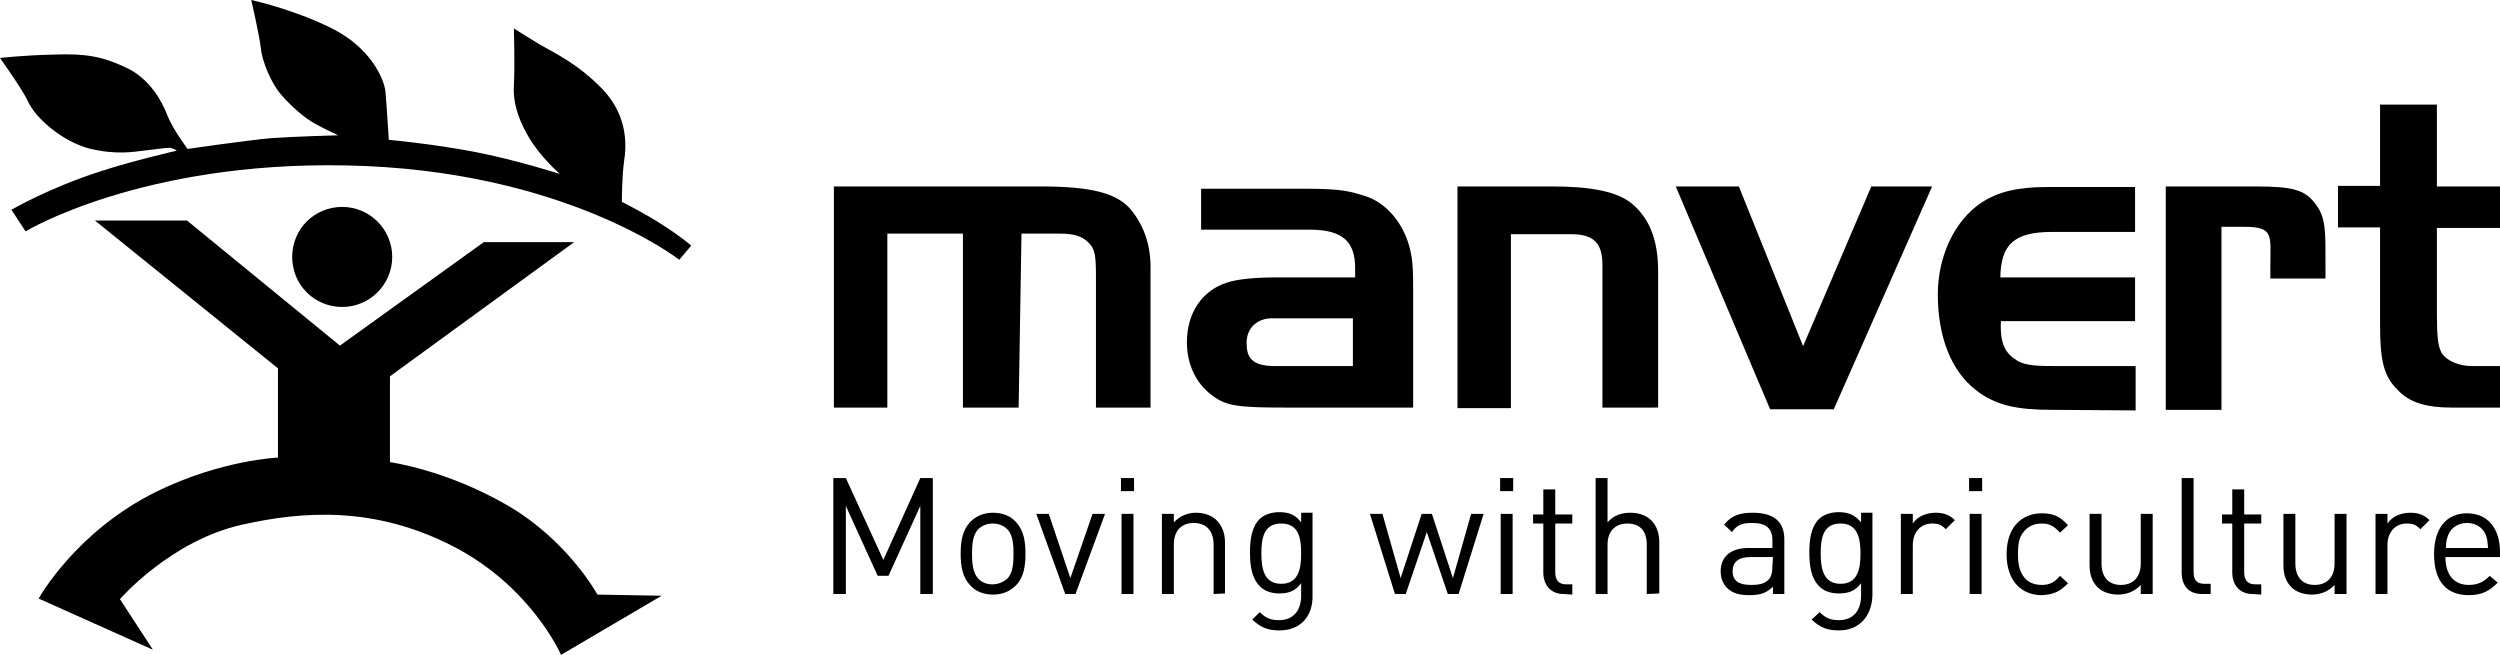
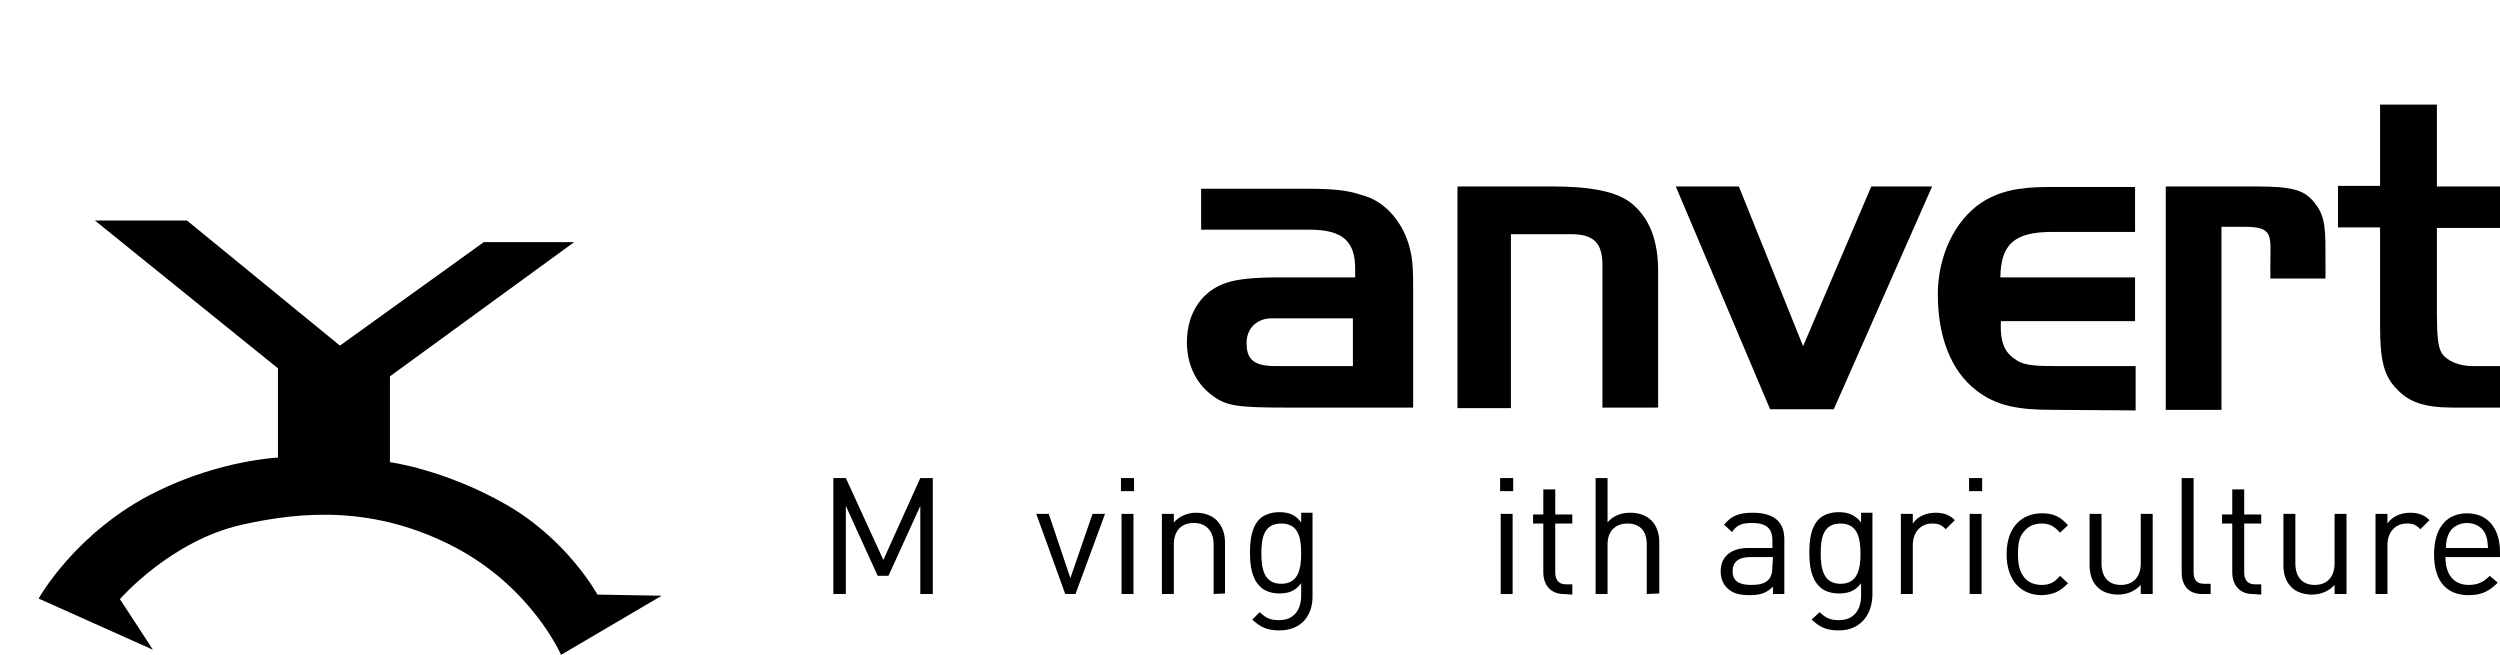
<svg xmlns="http://www.w3.org/2000/svg" enable-background="new 0 0 439.8 115.2" viewBox="0 0 439.8 115.2">
  <clipPath id="a">
    <path d="m0 0h439.8v115.1h-439.8z" />
  </clipPath>
  <clipPath id="b">
    <path d="m0 0h439.8v115.1h-439.8z" />
  </clipPath>
  <clipPath id="c">
-     <path d="m0 0h439.8v115.1h-439.8z" />
-   </clipPath>
+     </clipPath>
  <clipPath id="d">
-     <path d="m0 0h439.8v115.1h-439.8z" />
-   </clipPath>
+     </clipPath>
  <clipPath id="e">
    <path d="m0 0h439.8v115.1h-439.8z" />
  </clipPath>
  <clipPath id="f">
    <path d="m0 0h439.8v115.1h-439.8z" />
  </clipPath>
  <clipPath id="g">
    <path d="m0 0h439.8v115.1h-439.8z" />
  </clipPath>
  <clipPath id="h">
    <path d="m0 0h439.8v115.1h-439.8z" />
  </clipPath>
  <clipPath id="i">
    <path d="m0 0h439.8v115.1h-439.8z" />
  </clipPath>
  <clipPath id="j">
    <path d="m0 0h439.8v115.1h-439.8z" />
  </clipPath>
  <clipPath id="k">
    <path d="m0 0h439.8v115.1h-439.8z" />
  </clipPath>
  <clipPath id="l">
-     <path d="m0 0h439.8v115.1h-439.8z" />
-   </clipPath>
+     </clipPath>
  <clipPath id="m">
    <path d="m0 0h439.8v115.1h-439.8z" />
  </clipPath>
  <clipPath id="n">
    <path d="m0 0h439.8v115.1h-439.8z" />
  </clipPath>
  <clipPath id="o">
    <path d="m0 0h439.8v115.1h-439.8z" />
  </clipPath>
  <clipPath id="p">
    <path d="m0 0h439.8v115.1h-439.8z" />
  </clipPath>
  <clipPath id="q">
-     <path d="m0 0h439.8v115.1h-439.8z" />
+     <path d="m0 0h439.8h-439.8z" />
  </clipPath>
  <clipPath id="r">
    <path d="m0 0h439.8v115.1h-439.8z" />
  </clipPath>
  <clipPath id="s">
    <path d="m0 0h439.8v115.1h-439.8z" />
  </clipPath>
  <clipPath id="t">
    <path d="m0 0h439.8v115.1h-439.8z" />
  </clipPath>
  <clipPath id="u">
    <path d="m0 0h439.8v115.1h-439.8z" />
  </clipPath>
  <clipPath id="v">
    <path d="m0 0h439.8v115.1h-439.8z" />
  </clipPath>
  <clipPath id="w">
    <path d="m0 0h439.8v115.1h-439.8z" />
  </clipPath>
  <clipPath id="x">
    <path d="m0 0h439.8v115.1h-439.8z" />
  </clipPath>
  <clipPath id="y">
    <path d="m0 0h439.8v115.1h-439.8z" />
  </clipPath>
  <clipPath id="z">
    <path d="m0 0h439.8v115.1h-439.8z" />
  </clipPath>
  <clipPath id="A">
    <path d="m0 0h439.8v115.1h-439.8z" />
  </clipPath>
  <clipPath id="B">
    <path d="m0 0h439.8v115.1h-439.8z" />
  </clipPath>
  <clipPath id="C">
    <path d="m0 0h439.8v115.1h-439.8z" />
  </clipPath>
  <clipPath id="D">
    <path d="m0 0h439.8v115.1h-439.8z" />
  </clipPath>
  <clipPath id="E">
    <path d="m0 0h439.8v115.1h-439.8z" />
  </clipPath>
-   <path clip-path="url(#a)" d="m69 45.2c0-4.8-3.9-8.8-8.8-8.8s-8.8 3.9-8.8 8.8 3.9 8.8 8.8 8.8 8.8-4 8.8-8.8" />
  <path clip-path="url(#b)" d="m59.8 60.8 25.3-18.2h15.9l-32.4 23.6v15.1s9.7 1.3 20.5 7.5 16 15.8 16 15.8l11.3.2-17.7 10.4s-5.2-12-19-19.1-26.4-6.2-37.1-3.8c-12.6 2.8-21.5 13.1-21.5 13.1l5.8 8.9-20.1-9s6.5-11.8 20.7-18.8c11.4-5.6 21.4-6 21.4-6v-15.7l-32.2-26h16.2z" />
-   <path clip-path="url(#c)" d="m4.5 40.7s20.3-12.3 56.3-11.6c38.4.7 58.7 16.6 58.7 16.6l2.1-2.5s-2.1-1.8-5.3-3.8c-2.6-1.7-6.9-3.9-6.9-3.9s0-4.5.4-7.2c.4-2.6.7-7.8-3.7-12.5-4.5-4.7-8.8-6.6-11.2-8-2.3-1.4-4.5-2.8-4.5-2.8s.2 6.4 0 10.1c-.2 3.5 1.2 6.6 2.6 9 2.1 3.6 5.5 6.5 5.5 6.5s-7.8-2.5-15.1-3.9-15-2.1-15-2.1-.4-6.4-.6-8.6c-.3-2.2-2.6-7.6-9.4-11s-14.2-5-14.2-5 1.5 6.5 1.7 8.6 1.8 6.1 3.6 8.1c1.9 2.2 4.2 4.1 5.8 5s4.2 2.1 4.2 2.1-7.5.2-11.8.5c-4.4.4-14.7 1.9-14.7 1.9s-2.7-3.6-3.6-6-3.1-6.4-7.2-8.3c-4.2-2-7.2-2.5-12.6-2.3-5.4.1-9.6.6-9.6.6s4 5.6 4.9 7.6c1.4 3.1 6.2 7.1 10.7 8.3 4.8 1.2 7.9.6 9.7.4s3.8-.5 4.5-.5c.6 0 1.3.5 1.3.5s-7.8 1.8-13.3 3.6c-9.1 2.9-15.8 6.8-15.8 6.8z" />
  <path clip-path="url(#d)" d="m192.8 71.7v-23.1c0-3.8-.2-4.9-1.4-6-1-1-2.4-1.5-4.9-1.5h-6.8l-.5 30.6h-9.8v-30.6h-13.3v30.6h-9.4v-38.9h36.4c8.6 0 13.1 1.1 15.6 3.8 2.2 2.5 3.7 6 3.7 10.3v24.8z" />
  <path clip-path="url(#e)" d="m237.9 56h-11.3-2.9c-2.5 0-4.4 1.7-4.4 4.3 0 2.5.8 4.1 5 4.1h13.7v-8.4zm-11.9 15.7c-8.3 0-10.3-.3-12.7-2.1-2.9-2.1-4.5-5.5-4.5-9.4 0-5.4 2.9-9.2 7.1-10.5 1.8-.6 4.9-.9 8.8-.9h13.7v-1.5c0-4.7-2-6.9-8.1-6.9h-19v-7.2h18.4c6.5 0 7.9.5 10.5 1.3 3.4 1.1 6.2 4.2 7.5 8.1.7 2.2.9 3.8.9 7.9v21.2z" />
  <path clip-path="url(#f)" d="m281.9 71.7v-25.1c0-3.9-1.6-5.4-5.5-5.4h-10.6v30.6h-9.4v-39h16.6c6.6 0 11.7.8 14.4 3.3 2.8 2.5 4.3 6.2 4.3 11.6v24z" />
  <path clip-path="url(#g)" d="m329.2 32.8-12 28.1-11.3-28.1h-11.1l16.6 39.2h11.2l17.3-39.2z" />
  <path clip-path="url(#h)" d="m361.1 72.1c-6.1 0-9.9-.7-13.4-3.4-4.6-3.5-6.8-9.7-6.8-16.9 0-6.8 3-13 7.6-16.1 3-2 6.5-2.8 11.7-2.8h15.4v7.9h-14.6c-6.8 0-9 2.3-9.1 8h23.7v7.7h-23.6c-.2 4.2.9 5.7 2.8 6.9 1.5 1 4 1 7.4 1h13.5v7.8z" />
  <path clip-path="url(#i)" d="m399.4 49v-2.1c0-5.5.7-7-4.6-7h-4v32.2h-9.8v-39.3h15.8c6.5 0 8.6.6 10.4 2.9 2 2.5 1.9 4.8 1.9 10.7v2.6z" />
  <path clip-path="url(#j)" d="m431.3 71.7c-4.5 0-7.4-.9-9.4-3-2.6-2.5-3.2-5.3-3.2-11.7v-17h-7.4v-7.3h7.4v-14.3h10v14.4h11.1v7.3h-11.1v15.1c0 4 .2 5.9.9 7 .9 1.3 3 2.2 5.3 2.2h4.9v7.3z" />
  <path clip-path="url(#k)" d="m161.9 104.5v-15.5l-5.6 12.3h-1.9l-5.6-12.3v15.5h-2.2v-20.4h2.2l6.6 14.4 6.5-14.4h2.2v20.4z" />
  <path clip-path="url(#l)" d="m178.7 103c-1 1-2.3 1.6-4 1.6s-3.1-.6-4-1.6c-1.4-1.5-1.7-3.4-1.7-5.6s.3-4.1 1.7-5.6c1-1 2.3-1.6 4-1.6s3.1.6 4 1.6c1.4 1.5 1.7 3.4 1.7 5.6s-.3 4.2-1.7 5.6m-1.5-9.9c-.7-.7-1.6-1-2.6-1s-1.9.4-2.5 1c-1 1-1.1 2.8-1.1 4.3 0 1.6.1 3.3 1.1 4.4.7.7 1.5 1 2.5 1s1.9-.4 2.6-1c1-1 1.1-2.8 1.1-4.4 0-1.5-.1-3.3-1.1-4.3" />
  <path clip-path="url(#m)" d="m189.2 104.5h-1.8l-5.1-14.1h2.2l3.8 11.3 3.9-11.3h2.2z" />
  <path clip-path="url(#n)" d="m197.2 84.1h2.3v2.3h-2.3zm.1 6.3h2.1v14.1h-2.1z" />
  <path clip-path="url(#o)" d="m213.5 104.5v-8.7c0-2.5-1.4-3.8-3.5-3.8s-3.5 1.3-3.5 3.8v8.7h-2.1v-14.1h2.1v1.5c1-1.1 2.4-1.7 3.9-1.7s2.8.5 3.6 1.3c1 1 1.5 2.3 1.5 3.9v9z" />
  <path clip-path="url(#p)" d="m225.1 110.9c-2.1 0-3.3-.5-4.8-1.9l1.3-1.3c1 .9 1.7 1.4 3.4 1.4 2.7 0 3.9-1.9 3.9-4.3v-2.2c-1.1 1.5-2.4 1.8-3.9 1.8-1.4 0-2.7-.5-3.4-1.3-1.4-1.4-1.7-3.6-1.7-5.9s.3-4.5 1.7-5.9c.7-.7 2-1.2 3.4-1.2 1.5 0 2.8.3 3.9 1.8v-1.7h2v14.5c.1 3.7-2.1 6.2-5.8 6.2m.3-18.8c-3.1 0-3.5 2.6-3.5 5.3s.5 5.3 3.5 5.3 3.5-2.6 3.5-5.3-.4-5.3-3.5-5.3" />
  <path clip-path="url(#q)" d="m256.6 104.5h-1.9l-3.7-10.9-3.7 10.9h-1.9l-4.4-14.1h2.2l3.2 11.3 3.7-11.3h1.8l3.7 11.3 3.2-11.3h2.2z" />
  <path clip-path="url(#r)" d="m263.9 84.1h2.3v2.3h-2.3zm.1 6.3h2.1v14.1h-2.1z" />
  <path clip-path="url(#s)" d="m275.1 104.5c-2.4 0-3.6-1.7-3.6-3.8v-8.6h-1.8v-1.6h1.8v-4.4h2.1v4.4h3v1.6h-3v8.6c0 1.3.6 2.1 1.9 2.1h1.1v1.8z" />
  <path clip-path="url(#t)" d="m289.7 104.5v-8.7c0-2.5-1.3-3.7-3.4-3.7s-3.5 1.3-3.5 3.7v8.7h-2.1v-20.4h2.1v7.8c1-1.2 2.4-1.7 4-1.7 3.2 0 5.1 2 5.1 5.2v9z" />
  <path clip-path="url(#u)" d="m311.9 104.5v-1.3c-1.1 1.1-2.2 1.5-4.1 1.5-2 0-3.1-.4-4-1.3-.7-.7-1.1-1.7-1.1-2.9 0-2.5 1.7-4.1 4.9-4.1h4.2v-1.3c0-2.1-1-3.1-3.6-3.1-1.8 0-2.7.4-3.5 1.6l-1.4-1.3c1.3-1.6 2.7-2.1 5-2.1 3.8 0 5.6 1.6 5.6 4.7v9.6zm0-6.5h-4c-2.1 0-3.1.9-3.1 2.5s1 2.4 3.2 2.4c1.2 0 2.3-.1 3.1-.9.5-.5.7-1.3.7-2.4z" />
  <path clip-path="url(#v)" d="m323.5 110.9c-2.1 0-3.3-.5-4.8-1.9l1.4-1.3c1 .9 1.7 1.4 3.4 1.4 2.7 0 3.9-1.9 3.9-4.3v-2.2c-1.1 1.5-2.4 1.8-4 1.8-1.4 0-2.7-.5-3.4-1.3-1.4-1.4-1.7-3.6-1.7-5.9s.3-4.5 1.7-5.9c.7-.7 2-1.2 3.4-1.2 1.5 0 2.8.3 4 1.8v-1.7h2v14.5c-.1 3.7-2.3 6.2-5.9 6.2m.3-18.8c-3.1 0-3.5 2.6-3.5 5.3s.5 5.3 3.5 5.3 3.5-2.6 3.5-5.3-.5-5.3-3.5-5.3" />
  <path clip-path="url(#w)" d="m342.3 93.1c-.8-.8-1.3-1-2.4-1-2.1 0-3.4 1.6-3.4 3.8v8.6h-2.1v-14.1h2.1v1.7c.8-1.2 2.3-1.9 4-1.9 1.3 0 2.4.3 3.4 1.3z" />
  <path clip-path="url(#x)" d="m346.4 84.1h2.3v2.3h-2.3zm.1 6.3h2.1v14.1h-2.1z" />
  <path clip-path="url(#y)" d="m359.2 104.7c-3.5 0-6.2-2.4-6.2-7.2s2.7-7.2 6.2-7.2c1.9 0 3.2.5 4.6 2.1l-1.4 1.3c-1.1-1.2-1.9-1.6-3.2-1.6-1.4 0-2.5.5-3.3 1.6-.7.9-.9 2-.9 3.8s.3 2.9.9 3.8c.7 1.1 1.9 1.6 3.3 1.6 1.3 0 2.2-.4 3.2-1.6l1.4 1.3c-1.4 1.5-2.6 2-4.6 2.1" />
  <path clip-path="url(#z)" d="m376.6 104.5v-1.6c-1 1.1-2.4 1.7-4 1.7-1.5 0-2.8-.5-3.6-1.3-1-1-1.4-2.3-1.4-3.9v-9h2.1v8.7c0 2.5 1.3 3.8 3.4 3.8s3.5-1.3 3.5-3.8v-8.7h2.1v14.1z" />
  <path clip-path="url(#A)" d="m387.4 104.5c-2.5 0-3.6-1.6-3.6-3.8v-16.6h2.1v16.5c0 1.4.5 2.1 1.9 2.1h1.1v1.8z" />
  <path clip-path="url(#B)" d="m396.3 104.5c-2.4 0-3.6-1.7-3.6-3.8v-8.6h-1.8v-1.6h1.8v-4.4h2.1v4.4h3v1.6h-3v8.6c0 1.3.6 2.1 1.9 2.1h1.1v1.8z" />
  <path clip-path="url(#C)" d="m410.7 104.5v-1.6c-1 1.1-2.4 1.7-4 1.7-1.5 0-2.8-.5-3.6-1.3-1-1-1.4-2.3-1.4-3.9v-9h2.1v8.7c0 2.5 1.3 3.8 3.4 3.8s3.5-1.3 3.5-3.8v-8.7h2.1v14.1z" />
  <path clip-path="url(#D)" d="m425.8 93.1c-.8-.8-1.3-1-2.4-1-2.1 0-3.4 1.6-3.4 3.8v8.6h-2.1v-14.1h2.1v1.7c.8-1.2 2.3-1.9 4-1.9 1.3 0 2.4.3 3.4 1.3z" />
  <path clip-path="url(#E)" d="m430.2 98c0 3.1 1.5 4.9 4.1 4.9 1.6 0 2.6-.5 3.7-1.6l1.4 1.2c-1.4 1.4-2.7 2.2-5.1 2.2-3.7 0-6.1-2.2-6.1-7.2 0-4.6 2.2-7.2 5.8-7.2s5.8 2.6 5.8 6.8v.9zm7.1-3.9c-.5-1.3-1.8-2.1-3.3-2.1s-2.8.8-3.3 2.1c-.3.8-.4 1.2-.4 2.3h7.4c-.1-1.1-.1-1.5-.4-2.3" />
</svg>